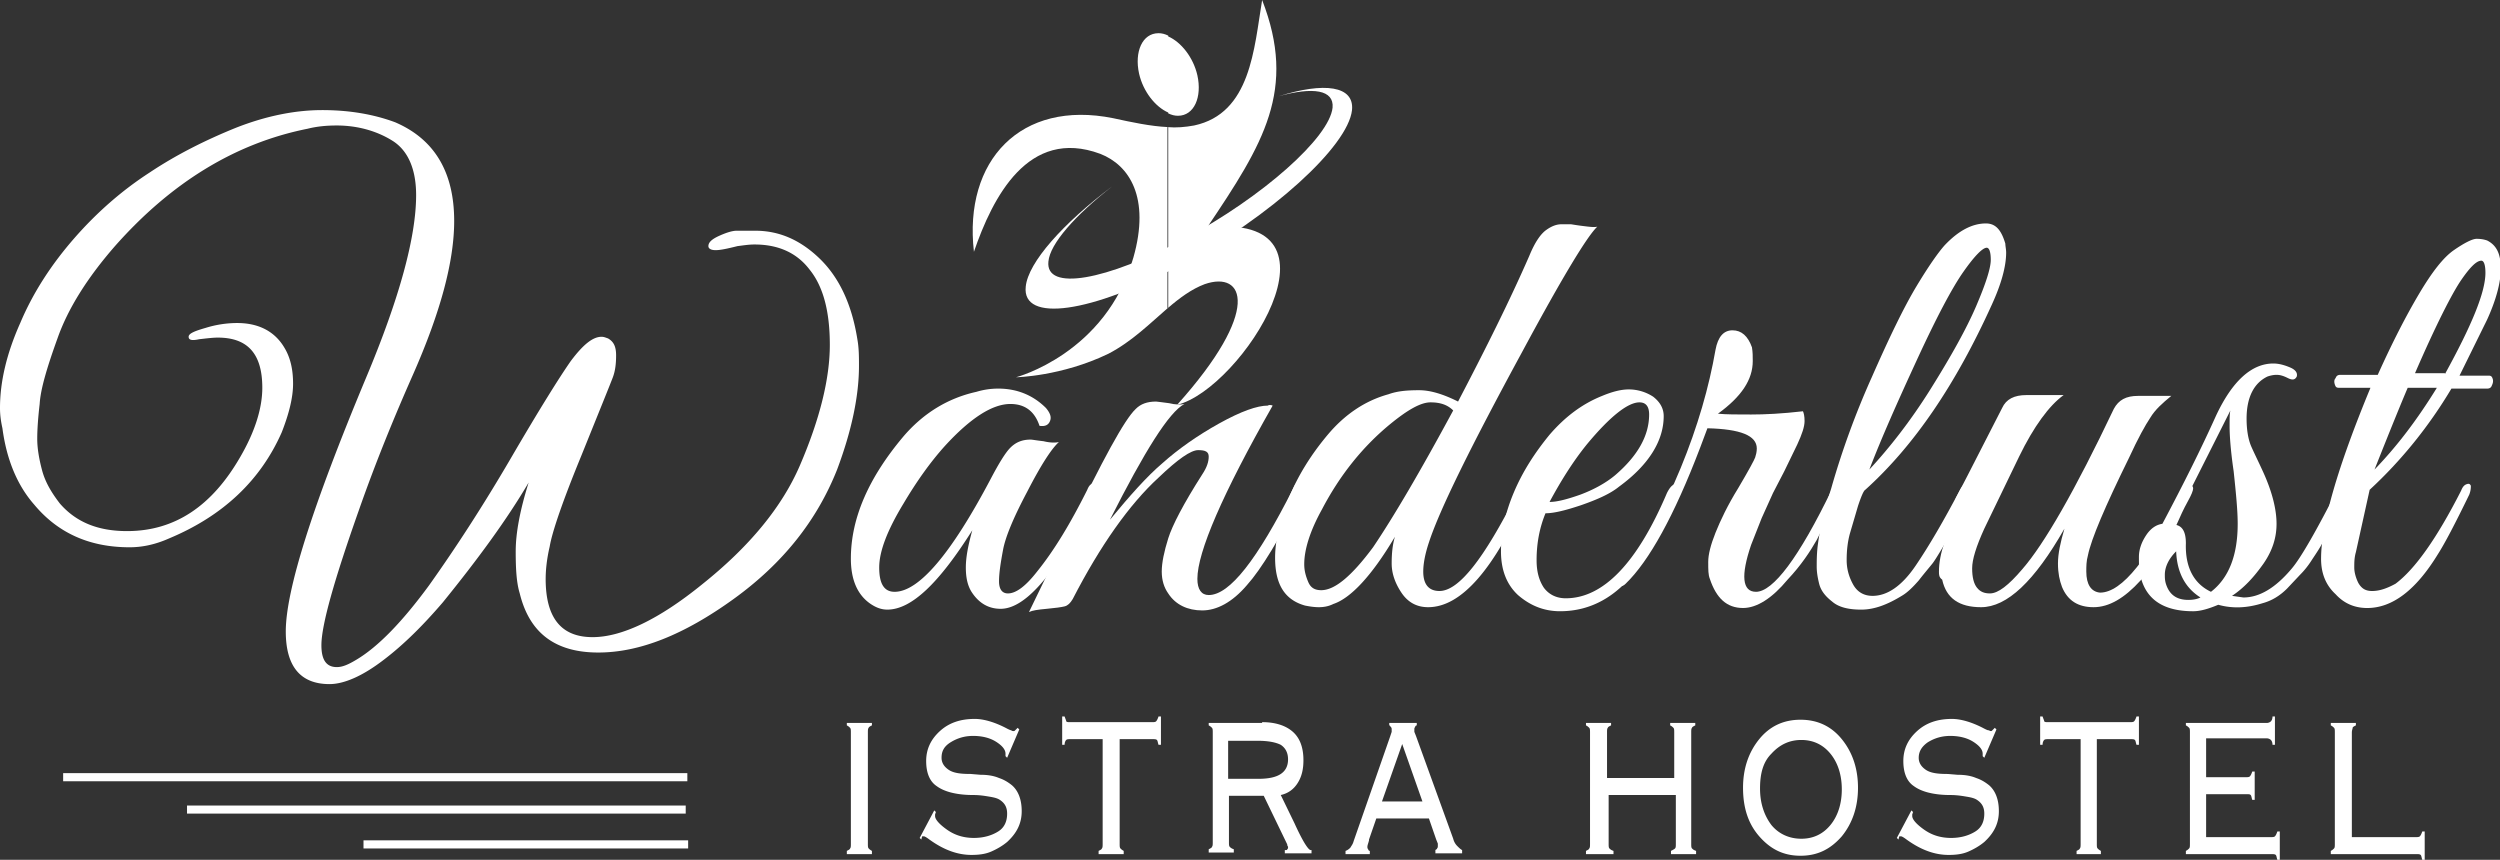
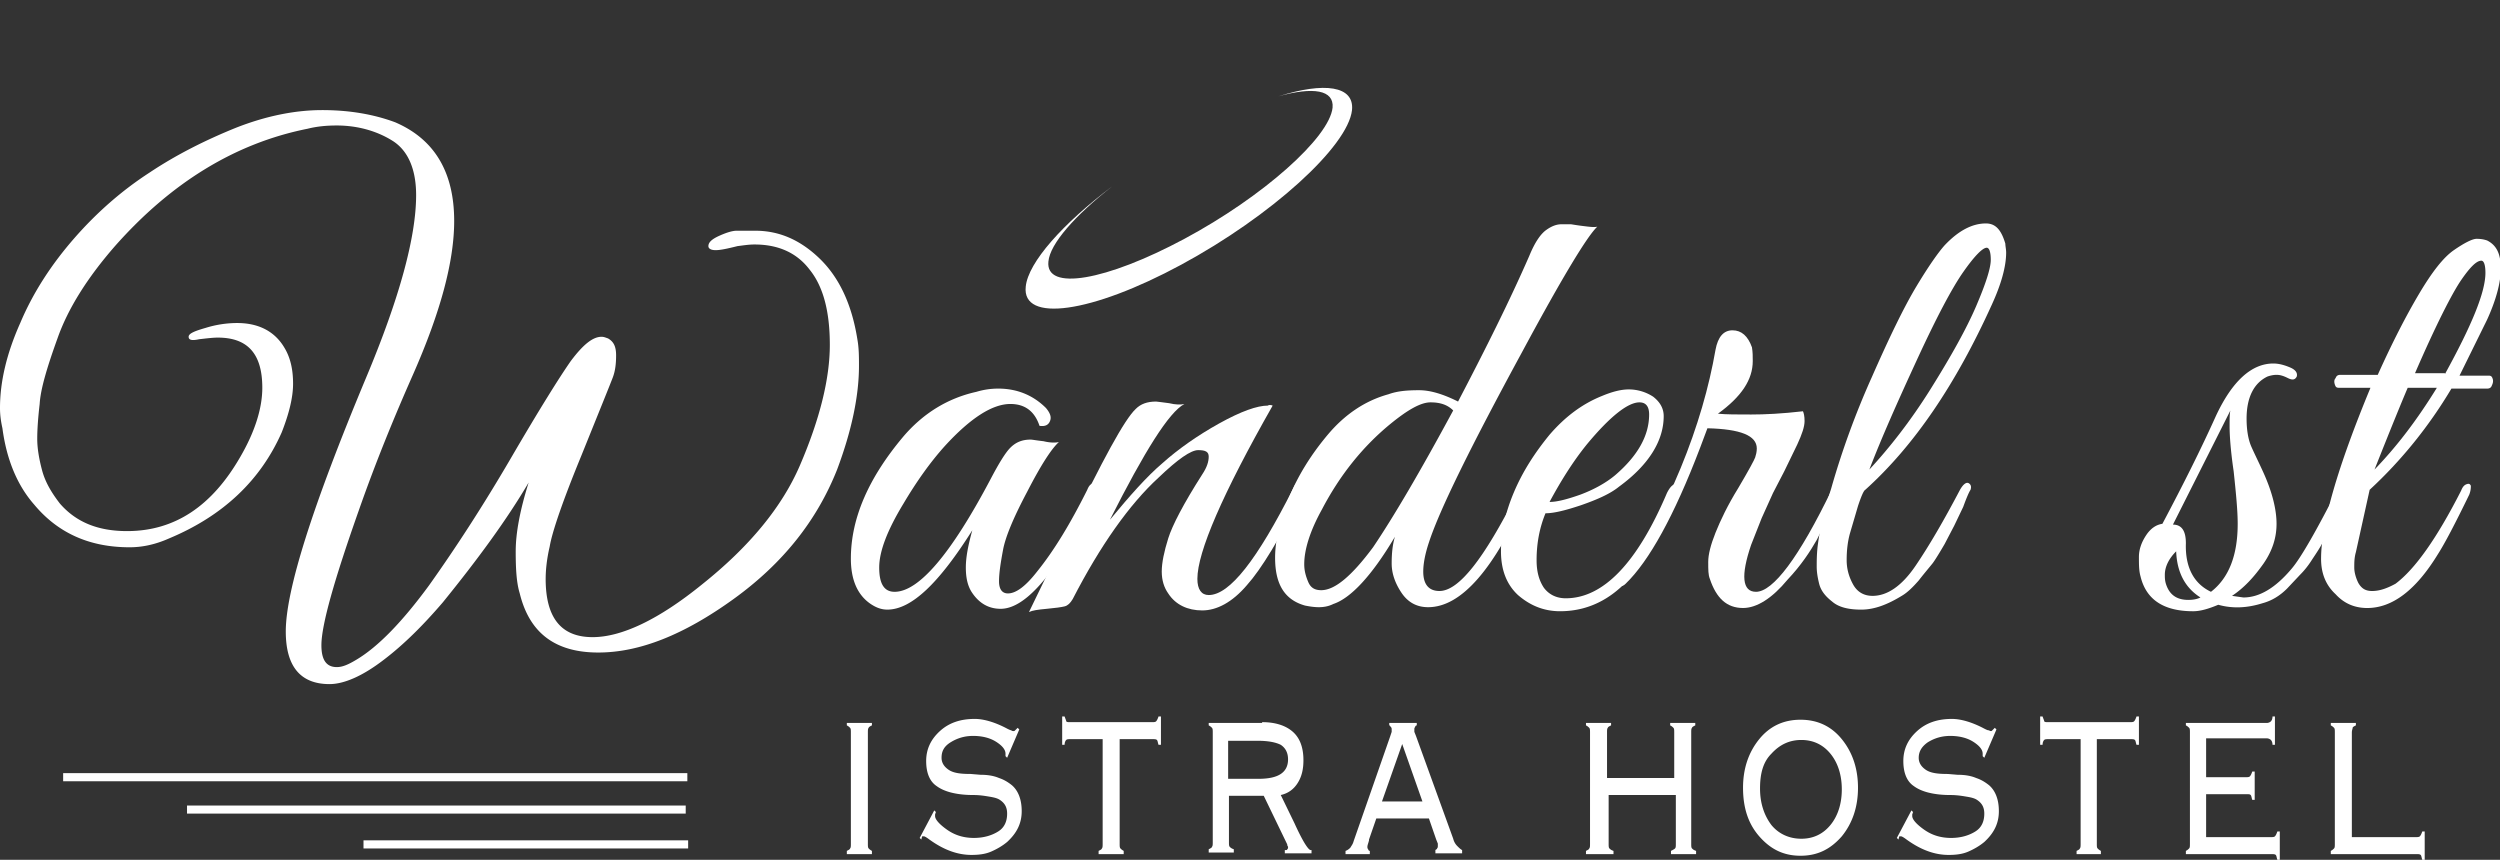
<svg xmlns="http://www.w3.org/2000/svg" viewBox="0 0 308.8 106.2" fill="#fff">
  <rect x="0" y="0" width="308.8" height="106.2" fill="#333333" stroke="none" />
  <path d="M7.8 95.5h77.1v1H7.8zm15.3 4h61.6v1H23.1zm21.8 4.3H85v1H44.9zm22.5-32.3c0 4.8 1.9 7.2 5.8 7.2 3.6 0 8.2-2.2 13.5-6.5 5.9-4.7 9.9-9.6 12.1-14.7 2.5-5.8 3.7-10.8 3.7-14.9s-.8-7.2-2.5-9.3c-1.6-2.1-3.9-3.1-6.8-3.1-.7 0-1.3.1-2.1.2-1.2.3-2.1.5-2.7.5s-.9-.2-.9-.5c0-.5.5-.9 1.4-1.3s1.6-.6 2.1-.6h2.3c2.9 0 5.5 1.1 7.9 3.4s4 5.6 4.7 10c.2 1.1.2 2.2.2 3.3 0 3.7-.9 8-2.7 12.8-2.5 6.3-6.7 11.6-12.8 16S79 80.6 73.9 80.6c-5.3 0-8.5-2.4-9.7-7.3-.4-1.3-.5-3-.5-5.2s.5-5 1.6-8.5c-2.7 4.6-6.3 9.5-10.6 14.8-2.4 2.8-4.8 5.2-7.3 7.1-2.6 2-4.9 3-6.7 3-3.6 0-5.4-2.2-5.4-6.5 0-5.1 3.3-15.5 9.9-31.3 4.2-10 6.2-17.5 6.2-22.6 0-3.2-1-5.5-2.9-6.7s-4.3-1.9-6.9-1.9c-1.2 0-2.4.1-3.6.4-9 1.8-16.9 6.7-23.8 14.5-3.4 3.9-5.8 7.7-7.1 11.4-1.3 3.6-2.1 6.3-2.2 8.1-.2 1.7-.3 3.2-.3 4.3s.2 2.4.6 3.9 1.2 2.8 2.2 4.1c2 2.3 4.7 3.4 8.3 3.4 5.9 0 10.5-3.1 14-9.2 1.8-3.1 2.7-6 2.7-8.5 0-4.2-1.8-6.2-5.5-6.2-.6 0-1.4.1-2.3.2-.9.2-1.3.1-1.3-.3s.7-.7 2.1-1.1a13.2 13.2 0 0 1 3.9-.6c2.6 0 4.6 1 5.8 3 .8 1.3 1.1 2.8 1.1 4.5s-.5 3.7-1.4 6c-2.6 5.9-7.2 10.3-13.9 13.1-1.8.8-3.4 1.1-4.9 1.1-5 0-8.9-1.8-11.8-5.3C2.1 59.9.8 56.7.3 52.9.1 52 0 51.2 0 50.4c0-3.2.8-6.7 2.5-10.5 1.6-3.8 3.9-7.3 6.7-10.5s5.9-5.9 9.3-8.1c3.3-2.2 6.9-4 10.6-5.5 3.8-1.5 7.4-2.2 10.7-2.2s6.3.5 9 1.5c4.9 2.1 7.3 6.2 7.3 12.2 0 5-1.7 11.3-5.1 19-2.3 5.2-4.6 10.8-6.7 16.8-3 8.5-4.6 14.1-4.6 16.6 0 1.8.6 2.7 1.9 2.7.7 0 1.4-.3 2.4-.9 2.7-1.6 5.7-4.7 9-9.2 3.2-4.5 6.6-9.7 10.1-15.7s6-10 7.4-12c1.5-2 2.7-3 3.8-3 .3 0 .5.1.8.2.7.4 1 1 1 2.1 0 1-.1 1.9-.4 2.7s-1.6 4-3.9 9.7c-2.3 5.6-3.6 9.4-3.9 11.2-.4 1.7-.5 3.1-.5 4zm59.5-10.8c-1.7 3.2-2.7 5.6-3 7.2s-.5 2.9-.5 3.9.4 1.5 1.1 1.5c1 0 2.2-.9 3.6-2.7 2.1-2.6 4.1-5.9 6.2-10.1.2-.5.4-.7.7-.8.4-.2.6 0 .6.5 0 .3-.1.6-.2.9-4.7 9.4-8.6 14.1-11.8 14.1-1.5 0-2.7-.7-3.6-2.1-.5-.8-.7-1.8-.7-3 0-1.3.3-2.8.8-4.6-4.1 6.5-7.5 9.8-10.5 9.8-.8 0-1.5-.3-2.2-.8-1.5-1.1-2.3-2.9-2.3-5.5 0-5 2.2-10 6.5-15.1 2.4-2.8 5.4-4.7 9-5.5 1-.3 1.9-.4 2.7-.4 2.3 0 4.3.8 5.9 2.4.5.6.7 1.1.5 1.6s-.6.7-1.3.6c-.6-1.8-1.8-2.7-3.6-2.7-2.2 0-4.9 1.7-8.1 5.2-1.8 2-3.5 4.4-5.1 7.1-2 3.3-3 5.9-3 7.9s.6 3 1.9 3c3 0 7-4.7 11.9-14 1-1.9 1.8-3.2 2.4-3.8.7-.7 1.5-1 2.5-1 .2 0 .7.1 1.6.2.8.2 1.5.2 1.9.1-.9.8-2.2 2.8-3.9 6.1z" />
  <path d="M157.2 50.1c-6.2 10.9-9.3 18.1-9.3 21.4 0 1.3.5 2 1.4 2 2.6 0 6-4.4 10.4-13.1.3-.7.6-1 .9-.8s.5.4.5.6c0 .3-.1.6-.3.9-2.7 5.4-5 9.2-6.8 11.2-1.8 2.1-3.7 3.1-5.5 3.1s-3.3-.7-4.2-2.1c-.5-.7-.8-1.6-.8-2.7s.3-2.5.8-4.1 1.9-4.3 4.2-7.9c.6-.9.8-1.6.8-2.2s-.4-.8-1.3-.8-2.5 1.1-4.9 3.4c-3.6 3.3-7.2 8.4-10.6 15-.3.5-.6.8-1 .9s-1.1.2-2.2.3-1.8.2-2.2.4l4.8-9.9c4.3-8.9 7-13.9 8.4-15.2.6-.6 1.4-.9 2.5-.9.2 0 .7.1 1.6.2.8.2 1.5.2 1.9.1-1.9 1-4.9 5.8-9.2 14.3 2.4-2.9 4.5-5.3 6.5-7 1.9-1.7 4.3-3.4 7-4.9s4.7-2.2 6-2.2c.1-.1.4-.1.6 0z" />
  <path d="M175.8 70.6c0 1.6.7 2.4 2 2.4 2.4 0 5.5-4 9.5-11.9.2-.3.3-.6.4-.9a.9.9 0 0 1 .6-.6c.3-.1.5 0 .6.2s0 .6-.2 1.1c-4.1 9.4-8.2 14.1-12.3 14.1-1.4 0-2.5-.6-3.3-1.8s-1.2-2.4-1.2-3.6.1-2.3.4-3.3c-2.9 4.9-5.5 7.6-7.6 8.3-.6.3-1.2.4-1.8.4s-1.2-.1-1.7-.2c-2.5-.7-3.7-2.6-3.7-5.9 0-2.2.6-4.7 1.7-7.4s2.7-5.3 4.8-7.8 4.6-4.2 7.5-5c1.1-.4 2.3-.5 3.8-.5 1.4 0 3 .5 4.8 1.4 3.4-6.5 6.4-12.5 8.8-18 .7-1.7 1.4-2.7 2.1-3.2s1.3-.7 1.9-.7h1.1c.1 0 .6.1 1.4.2s1.5.2 1.9.1c-1.2 1.1-4.3 6.2-9.3 15.5-6.3 11.6-10.2 19.5-11.5 23.5-.5 1.5-.7 2.7-.7 3.6zm3.7-19.9c-.7-.7-1.6-1-2.8-1s-2.8.9-5 2.7c-3.4 2.8-6.2 6.3-8.4 10.5-1.5 2.7-2.2 5-2.2 6.8 0 .8.2 1.5.5 2.2s.8 1 1.6 1c1.7 0 3.8-1.8 6.4-5.3 2.5-3.7 5.8-9.3 9.9-16.9z" />
  <path d="M190.9 63.4c-.7 1.7-1.1 3.6-1.1 5.8 0 1.4.3 2.5.9 3.4.6.8 1.5 1.3 2.7 1.3 4.6 0 8.8-4.3 12.5-13 .4-.8.8-1.2 1.3-1.1.2.1.3.2.3.4s-.6 1.5-1.7 4a29.71 29.71 0 0 1-3.5 6c-2.6 3.5-5.8 5.3-9.6 5.3-2 0-3.7-.7-5.2-2-1.4-1.3-2.1-3.1-2.1-5.4s.5-4.7 1.6-7.3 2.6-4.9 4.4-7.1c1.9-2.2 4-3.8 6.5-4.8 1.2-.5 2.3-.8 3.3-.8a5.53 5.53 0 0 1 3 .9c.9.7 1.3 1.5 1.3 2.4 0 3-1.8 6-5.5 8.7-1.1.9-2.7 1.6-4.7 2.3-1.8.6-3.3 1-4.4 1zm12.8-12.2c0-1-.4-1.5-1.2-1.5-1.4 0-3.6 1.7-6.5 5.2-1.7 2.1-3.2 4.5-4.6 7.1.9 0 2.1-.3 3.8-.9 1.6-.6 3.1-1.4 4.3-2.4 2.8-2.4 4.2-4.9 4.2-7.5z" />
  <path d="M216.5 44.6c0 2.3-1.4 4.4-4.3 6.5 1 .1 2.4.1 4.1.1s3.8-.1 6.4-.4c.1.2.2.6.2 1.2 0 .7-.3 1.6-.9 2.9l-1.6 3.3-1.4 2.7-1.4 3.1-1.3 3.3c-1.3 3.8-1.1 5.8.6 5.8 2.1 0 5.3-4.2 9.4-12.7.4-.7.6-.9.9-.8.2.2.3.3.3.6 0 .2-.3 1-1 2.4-.7 1.3-1.4 2.7-2.1 4.1-.8 1.4-1.9 3.1-3.6 4.9-1.9 2.3-3.8 3.5-5.5 3.5-2 0-3.3-1.2-4.1-3.6-.2-.5-.2-1.1-.2-2.1 0-.9.3-2.1.9-3.6s1.5-3.4 2.8-5.5c1.3-2.2 2-3.5 2.1-3.8s.2-.7.2-1.1c0-1.6-2-2.4-6.1-2.5l-.9 2.4c-3.2 8.4-6.3 14-9.2 16.8-.5.5-.8.3-.8-.5 0-.2.1-.3.2-.5 2.8-3.7 5.3-8.2 7.4-13.3s3.5-10 4.3-14.6c.3-1.6 1-2.4 2.1-2.4s1.9.7 2.4 2.1c.1.6.1 1.1.1 1.7z" />
  <path d="M229.5 62.5l-1 3.4c-.3 1.1-.4 2.2-.4 3.3s.3 2.1.8 3 1.3 1.4 2.4 1.4c1.8 0 3.6-1.2 5.3-3.7s3.5-5.6 5.5-9.4c.4-.7.8-1 1.1-.8s.3.5.2.8c-.2.3-.5 1-.9 2.1l-1.1 2.3-1.2 2.3s-1.1 1.9-1.5 2.4-1 1.2-1.7 2.1c-.7.8-1.4 1.5-2.1 1.9-1.8 1.1-3.4 1.7-5 1.7s-2.8-.3-3.6-1c-.9-.7-1.4-1.4-1.6-2.2s-.3-1.5-.3-2.1 0-1.4.1-2.4c.2-1.6.5-3.2.9-4.7l.8-2.6a101.23 101.23 0 0 1 5-13.7c2.2-5 4-8.7 5.5-11.2s2.7-4.2 3.5-5.1c1.7-1.8 3.4-2.7 5.1-2.7 1.2 0 1.9.8 2.4 2.5 0 .3.1.7.1 1.1 0 1.7-.6 3.9-1.8 6.5-4.4 9.7-9.5 17.3-15.6 22.8-.2.1-.5.8-.9 2zm9-14.5c2.5-4 4.4-7.4 5.6-10.2s1.8-4.7 1.8-5.7-.2-1.5-.5-1.5c-.5 0-1.5 1-2.9 3s-3.3 5.6-5.7 10.8-4.4 9.7-5.9 13.6c2.5-2.7 5.1-6 7.6-10z" />
-   <path d="M239.5 70.6c0-2.2.9-4.8 2.8-7.9-.8 0-1-.4-.7-1.2l1.4-2.7 4.3-8.4c.5-1.1 1.5-1.6 3-1.6h4.6c-1.8 1.3-3.7 3.9-5.5 7.6l-4.3 8.9c-1 2.2-1.5 3.8-1.5 4.9s.2 1.9.6 2.4.9.7 1.6.7c1 0 2.3-1 4-3 2.7-3.1 6.5-9.7 11.3-19.8.6-1.1 1.5-1.6 3-1.6h4.1c-1.1.9-2 1.7-2.6 2.7-.6.9-1.5 2.5-2.6 4.9-3 6.1-4.7 10.1-5.1 12.1-.2.7-.2 1.4-.2 2 0 1.6.6 2.5 1.7 2.6 2.7 0 6.1-4.2 10.1-12.7.3-.7.6-1 .9-.8s.5.4.5.6c0 .3-.2.8-.7 1.7s-.9 1.8-1.3 2.7-1.1 2-2 3.5-1.7 2.7-2.5 3.5c-2 2.2-3.9 3.3-5.8 3.3s-3.2-.8-3.9-2.5c-.3-.8-.5-1.7-.5-2.9s.3-2.6.8-4.3c-3.7 6.5-7.1 9.7-10.3 9.7-2.7 0-4.3-1.1-4.8-3.4-.4-.3-.4-.6-.4-1z" />
  <path d="M275.7 73.6l1.4.2c2 0 4-1.2 6-3.6 1.1-1.3 3-4.6 5.7-9.9.1-.3.3-.4.5-.4.5 0 .7.1.7.5 0 .1-.1.4-.3.9s-.4 1-.6 1.4a17.8 17.8 0 0 1-1 2.1c-.5.9-.8 1.6-1.2 2.2-.3.6-.7 1.2-1.3 2.1-.5.8-1 1.4-1.5 1.9l-1.6 1.7c-.9.9-1.9 1.5-3 1.8-1.9.6-3.7.7-5.5.2-1.2.5-2.2.8-3.1.8-3.6 0-5.8-1.4-6.5-4.3-.2-.7-.2-1.5-.2-2.4s.3-1.8.9-2.7 1.3-1.3 2-1.4c2.6-4.9 4.8-9.3 6.6-13.3 2-4.3 4.4-6.5 7.1-6.5.7 0 1.4.2 2.1.5s.9.7.8 1.1c-.2.4-.5.5-1.1.2s-1-.4-1.4-.4-.8.1-1.1.2c-1.7.8-2.6 2.6-2.6 5.2 0 1.4.2 2.6.6 3.5s.9 1.9 1.4 3c1.2 2.6 1.7 4.8 1.7 6.5s-.5 3.3-1.6 4.9c-1.2 1.7-2.4 3-3.9 4zm-8.3-2.6c0 .3 0 .6.1 1 .4 1.4 1.3 2.1 2.8 2.1.6 0 1.1-.1 1.5-.3-1.9-1.2-2.9-3.1-3-5.7-.9.9-1.4 1.9-1.4 2.9zm5.7 2.1c2.2-1.7 3.3-4.5 3.3-8.4 0-1.6-.2-3.7-.5-6.5-.4-2.7-.5-4.6-.5-5.5 0-1 0-1.6.1-2l-7.1 14.1c1.1 0 1.6.8 1.6 2.3-.1 3 1 5 3.1 6z" />
  <path d="M286.7 69c0-4.2 2-11.2 6.1-21.1h-3.9c-.3 0-.4-.1-.5-.4s-.1-.6.1-.8c.1-.3.3-.4.6-.4h4.6c1.8-4 3.5-7.3 5.1-10s3-4.5 4.3-5.4 2.3-1.4 2.8-1.4c.6 0 1 .1 1.3.2 1.2.6 1.7 1.7 1.7 3.5 0 1.7-.6 3.9-1.7 6.3l-3.4 6.9h3.6c.3 0 .4.1.5.4s0 .6-.1.8c-.1.3-.3.4-.6.4h-4.4c-2.8 4.7-6.2 8.9-10.1 12.5l-1.7 7.7c-.2.7-.2 1.3-.2 1.9s.2 1.3.5 1.9c.4.7.9 1 1.7 1 .9 0 1.8-.3 2.9-.9 2.4-1.8 5.1-5.6 8.1-11.5.2-.5.4-.7.7-.8s.4 0 .5.2c0 .2 0 .6-.2 1.1-1.7 3.5-3 6-3.9 7.4-2.7 4.4-5.6 6.6-8.7 6.6-1.6 0-2.9-.6-3.9-1.7-1.3-1.2-1.8-2.7-1.8-4.4zM301 47.9h-3.6c-.6 1.4-2 4.8-4.1 10.1 2.8-2.9 5.3-6.2 7.7-10.1zm1-1.7c3.3-6 5-10.1 5-12.5 0-1-.2-1.5-.5-1.5-.6 0-1.4.8-2.5 2.4s-3.1 5.5-5.7 11.5h3.7zm-197.4 59.3v-.4c.2-.1.4-.2.4-.3.1-.1.1-.3.1-.6V90.5c0-.3 0-.5-.1-.6s-.2-.2-.4-.3v-.3h3.1v.3c-.2.1-.4.2-.4.3-.1.1-.1.3-.1.6v13.7c0 .3 0 .5.1.6a1.38 1.38 0 0 0 .4.3v.4h-3.1zm9.2-1.8l-.2-.2 1.8-3.4.2.2-.1.3v.2c0 .4.5 1 1.5 1.7s2.1 1 3.3 1 2.2-.3 3-.8 1.1-1.3 1.1-2.2c0-.8-.3-1.3-.9-1.7-.3-.2-.7-.3-1.3-.4s-1.2-.2-2-.2c-1 0-1.9-.1-2.7-.3s-1.4-.5-1.8-.8c-.9-.6-1.3-1.7-1.3-3.1 0-1.5.6-2.7 1.7-3.7s2.5-1.5 4.3-1.5c1.1 0 2.5.4 4 1.2.2.1.4.2.5.2.1.1.2.1.3.1s.1 0 .2-.1l.3-.3.2.2-1.5 3.5-.2-.2v-.3c0-.5-.4-1-1.2-1.5s-1.8-.7-2.8-.7c-1.1 0-2 .3-2.8.8s-1.1 1.1-1.1 1.9c0 .6.3 1.1.9 1.5s1.5.5 2.7.5l1.2.1c.8 0 1.6.1 2.3.4.6.2 1.1.5 1.6.9.8.7 1.2 1.8 1.2 3.2 0 1.5-.6 2.7-1.8 3.8-.6.5-1.3.9-2 1.2s-1.5.4-2.4.4c-1.7 0-3.4-.6-5.2-1.9-.4-.3-.6-.4-.7-.4h-.2l-.1.4zm21.9 1.8v-.4c.2-.1.4-.2.4-.3.1-.1.1-.3.1-.6V91.3h-4c-.2 0-.4 0-.5.1s-.2.3-.2.6h-.3v-3.5h.3c.1.3.2.5.2.6.1.1.2.1.5.1h10.1c.2 0 .4 0 .5-.1s.2-.3.3-.6h.3V92h-.3c-.1-.3-.1-.5-.2-.6s-.3-.1-.5-.1h-4.1v12.9c0 .3 0 .5.1.6a1.38 1.38 0 0 0 .4.3v.4h-3.1zm20.2-16.3c1.6 0 2.9.4 3.8 1.2s1.3 2 1.3 3.5c0 1.1-.2 2-.7 2.8s-1.2 1.3-2.1 1.5l1.7 3.5c1 2.2 1.7 3.3 2 3.3h.1v.4h-3.3v-.4h.1c.1 0 .2 0 .2-.1.1-.1.1-.1.1-.3l-.1-.2v-.1l-2.9-6h-4.3v5.7c0 .3 0 .5.1.6s.2.2.5.3v.4h-3.1v-.4c.2-.1.4-.2.4-.3.1-.1.1-.3.1-.6V90.5c0-.3 0-.5-.1-.6s-.2-.2-.4-.3v-.3h6.6zm-.6 2.3h-3.6v4.7h3.7c1.3 0 2.2-.2 2.8-.6s.9-1 .9-1.8-.3-1.4-.9-1.8c-.6-.3-1.5-.5-2.9-.5zm10.9 14v-.4c.3-.1.5-.3.6-.4.1-.2.3-.4.4-.8l4.5-12.9.2-.6v-.3c0-.1 0-.2-.1-.3s-.1-.2-.2-.2v-.3h3.4v.3c-.1 0-.2.1-.2.2-.1.1-.1.2-.1.3v.3l.2.5 4.6 12.7c.1.4.3.7.5.9s.4.4.6.5v.4h-3.3v-.4c.1-.1.2-.1.2-.2.1-.1.1-.2.1-.3v-.3l-.2-.5-.9-2.6H170l-.9 2.6v.1c-.1.4-.2.6-.2.8 0 .1 0 .2.1.3 0 .1.1.2.2.2v.4h-3zm4.5-6.5h5l-2.5-7.1-2.5 7.1zm25.2 6.5v-.4c.2-.1.4-.2.4-.3.1-.1.1-.3.1-.6V90.5c0-.3 0-.5-.1-.6a1.38 1.38 0 0 0-.4-.3v-.3h3.1v.3c-.2.1-.4.2-.4.3-.1.1-.1.3-.1.6v5.6h8.3v-5.6c0-.3 0-.5-.1-.6s-.2-.2-.4-.3v-.3h3.1v.3c-.2.1-.4.2-.4.3-.1.1-.1.3-.1.6v13.7c0 .3 0 .5.1.6s.2.2.5.3v.4h-3.1v-.4c.2-.1.4-.2.5-.3s.1-.3.1-.6v-6h-8.3v6c0 .3 0 .5.1.6s.2.2.5.3v.4h-3.4zm26.5.2c-2.1 0-3.7-.8-5.1-2.4s-2-3.6-2-6 .7-4.4 2-6 3-2.4 5.1-2.4 3.8.8 5.1 2.4 2 3.6 2 6-.7 4.4-2 6c-1.4 1.6-3 2.4-5.1 2.4zm-5-8.3c0 1.8.5 3.3 1.4 4.5.9 1.1 2.2 1.7 3.7 1.7s2.7-.6 3.6-1.7 1.4-2.6 1.4-4.4-.5-3.3-1.4-4.4-2.1-1.7-3.6-1.7-2.7.6-3.7 1.7c-1 1-1.4 2.4-1.4 4.3zm17.1 6.3l-.2-.2 1.8-3.4.2.2-.1.3v.2c0 .4.5 1 1.5 1.7s2.1 1 3.3 1 2.2-.3 3-.8 1.1-1.3 1.1-2.2c0-.8-.3-1.3-.9-1.7-.3-.2-.7-.3-1.3-.4s-1.2-.2-2-.2c-1 0-1.9-.1-2.7-.3s-1.4-.5-1.8-.8c-.9-.6-1.3-1.7-1.3-3.1 0-1.5.6-2.7 1.7-3.7s2.5-1.5 4.3-1.5c1.1 0 2.5.4 4 1.2.2.1.4.2.5.2s.2.1.3.1.1 0 .2-.1l.3-.3.2.2-1.5 3.5-.2-.2v-.3c0-.5-.4-1-1.2-1.5s-1.8-.7-2.8-.7c-1.1 0-2 .3-2.8.8-.7.5-1.1 1.1-1.1 1.9 0 .6.3 1.1.9 1.5s1.5.5 2.7.5l1.2.1c.8 0 1.6.1 2.3.4.6.2 1.1.5 1.6.9.8.7 1.2 1.8 1.2 3.2 0 1.5-.6 2.7-1.8 3.8-.6.5-1.3.9-2 1.2s-1.5.4-2.4.4c-1.7 0-3.4-.6-5.2-1.9-.4-.3-.6-.4-.7-.4h-.2l-.1.4zm22 1.8v-.4c.2-.1.4-.2.4-.3.1-.1.1-.3.1-.6V91.3h-4c-.2 0-.4 0-.5.1s-.2.3-.2.6h-.3v-3.5h.3c.1.3.2.5.2.6.1.1.2.1.5.1h10.1c.2 0 .4 0 .5-.1s.2-.3.3-.6h.3V92h-.3c-.1-.3-.1-.5-.2-.6s-.3-.1-.5-.1H259v12.9c0 .3 0 .5.1.6a1.38 1.38 0 0 0 .4.3v.4h-3zm24-2.1c.2 0 .4 0 .5-.1s.2-.3.3-.6h.3v3.5h-.3c-.1-.3-.1-.5-.2-.6s-.3-.1-.5-.1H270v-.4c.2-.1.3-.2.4-.3s.1-.3.1-.6V90.5c0-.3 0-.5-.1-.6s-.2-.2-.4-.3v-.3h10c.2 0 .4-.1.5-.2s.2-.3.2-.6h.3V92h-.3c0-.3-.1-.5-.2-.6s-.3-.2-.5-.2h-7.5V96h4.9c.2 0 .4 0 .5-.1s.2-.3.3-.6h.3v3.5h-.3c-.1-.3-.1-.5-.2-.6s-.2-.1-.5-.1h-5v5.3h8zm17.9 0c.2 0 .4 0 .5-.1s.2-.3.3-.6h.3v3.5h-.3c-.1-.3-.1-.5-.2-.6s-.3-.1-.5-.1h-10.6v-.4c.2-.1.3-.2.4-.3s.1-.3.1-.6V90.5c0-.3 0-.5-.1-.6a1.38 1.38 0 0 0-.4-.3v-.3h3.1v.3c-.2.1-.4.2-.4.3s-.1.3-.1.6v12.9h7.9z" />
  <g fill-rule="evenodd">
-     <path d="M145.4 50c10.5-11.7 8.3-16.6 3.4-14.9-1.6.6-3.1 1.7-4.6 3V15.7c1.1.1 2.2 0 3.3-.2 7-1.5 7.4-9.5 8.4-15.5 4.3 11.1.2 17.7-6.8 28.1 18.4-2 4.2 20-3.7 21.9zm-1.1-36c.4.2.8.3 1.2.3 2 0 3-2.3 2.4-5-.5-2.2-2-4.1-3.6-4.8V14zm0 24c-2.2 1.9-4.5 4.2-7.4 5.7-5.8 2.8-11.4 2.9-11.4 2.9s11.1-2.9 14.5-14.8c2.1-7.4-.5-11.4-4.1-12.8-8.9-3.3-13.3 5.4-15.6 12.1-1.3-11.3 5.8-18.8 17.2-16.5 2.3.5 4.6 1 6.8 1.1V38zm0-33.6c-.4-.2-.8-.3-1.2-.3-2 0-3 2.3-2.4 5 .5 2.2 2 4.1 3.6 4.8V4.4z" />
-     <path d="M157.9 11.9c5.7-1.8 9.4-1.3 9.1 1.7-.5 4.5-10 13.1-21.1 19.1s-19.7 7.2-19.2 2.7c.3-3 4.6-7.8 10.7-12.4-4.6 3.6-7.7 7.1-7.9 9.3-.4 3.7 7.1 2.4 16.8-2.8s17.9-12.5 18.3-16.2c.2-2.2-2.4-2.6-6.7-1.4z" />
+     <path d="M157.9 11.9c5.7-1.8 9.4-1.3 9.1 1.7-.5 4.5-10 13.1-21.1 19.1s-19.7 7.2-19.2 2.7c.3-3 4.6-7.8 10.7-12.4-4.6 3.6-7.7 7.1-7.9 9.3-.4 3.7 7.1 2.4 16.8-2.8s17.9-12.5 18.3-16.2c.2-2.2-2.4-2.6-6.7-1.4" />
  </g>
</svg>